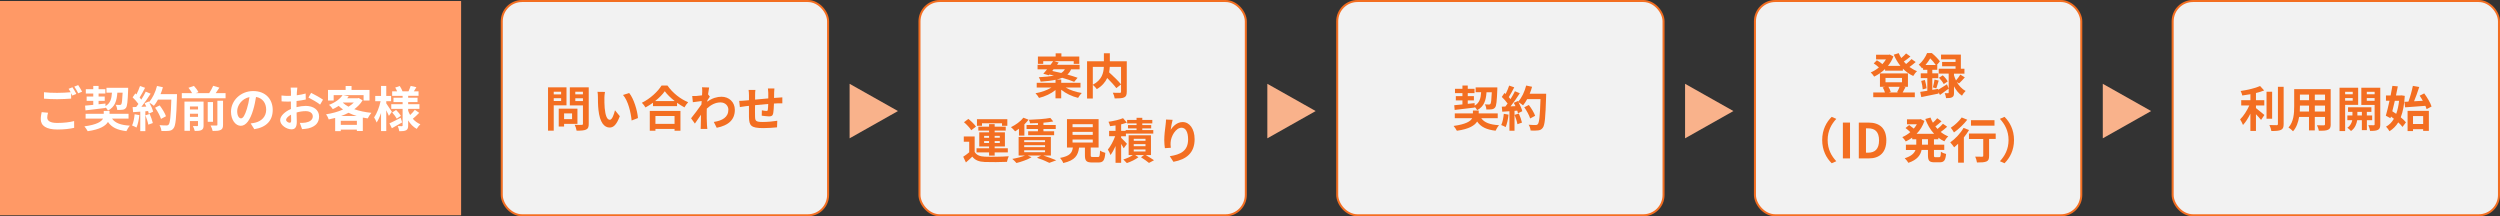
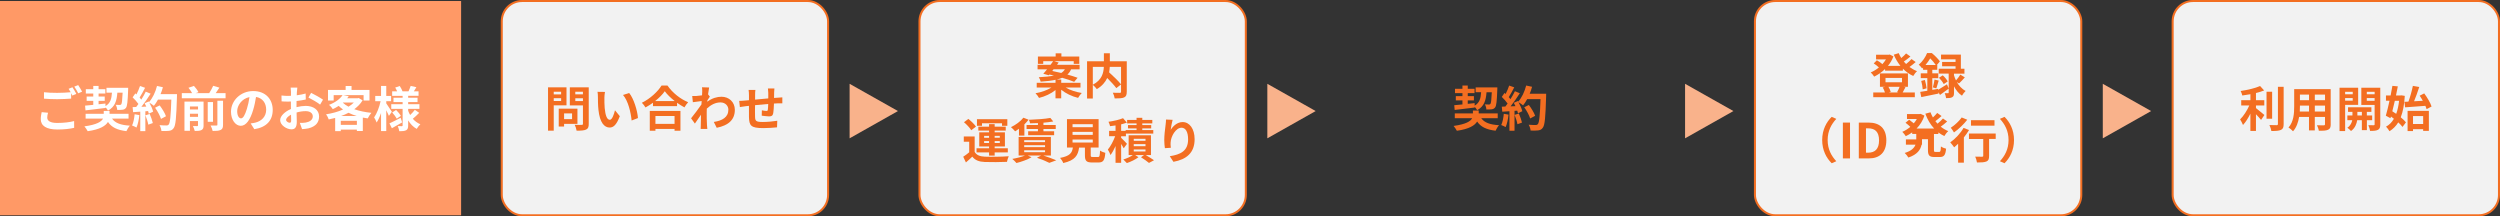
<svg xmlns="http://www.w3.org/2000/svg" id="_レイヤー_2" data-name="レイヤー 2" viewBox="0 0 1231.42 106.54">
  <rect x="0" y="0" width="1231.42" height="106.54" fill="#333333" stroke="none" />
  <defs>
    <style>
      .cls-1 {
        fill: #f9b28b;
      }

      .cls-2 {
        fill: #fff;
      }

      .cls-3 {
        fill: #f96;
      }

      .cls-4 {
        fill: #f36e21;
      }

      .cls-5 {
        fill: #f2f2f2;
        stroke: #f36e21;
        stroke-miterlimit: 10;
      }
    </style>
  </defs>
  <g id="_レイヤー_2-2" data-name="レイヤー 2">
    <g>
      <rect class="cls-5" x="247.15" y=".5" width="160.74" height="105.54" rx="10" ry="10" />
      <g>
        <path class="cls-4" d="M272.75,51.89v12.48h-2.81v-21.34h9.1v8.86h-6.29ZM272.75,45.2v1.29h3.64v-1.29h-3.64ZM276.4,49.74v-1.36h-3.64v1.36h3.64ZM277.85,61.01v1.33h-2.64v-8.81h9.22v7.48h-6.57ZM277.85,55.87v2.81h3.93v-2.81h-3.93ZM290,60.99c0,1.57-.31,2.38-1.31,2.83-.98.48-2.48.55-4.67.55-.1-.81-.55-2.14-.95-2.91,1.38.1,3,.07,3.45.05.45,0,.62-.14.62-.57v-9.03h-6.46v-8.88h9.31v17.96ZM283.37,45.17v1.31h3.76v-1.31h-3.76ZM287.14,49.77v-1.38h-3.76v1.38h3.76Z" />
        <path class="cls-4" d="M297.71,48.17c-.02,1.55,0,3.33.14,5.05.33,3.43,1.05,5.79,2.55,5.79,1.12,0,2.07-2.79,2.52-4.69l2.38,2.91c-1.57,4.14-3.07,5.6-4.98,5.6-2.62,0-4.88-2.36-5.55-8.74-.24-2.19-.26-4.98-.26-6.43,0-.67-.05-1.69-.19-2.43l3.67.05c-.17.86-.29,2.24-.29,2.91ZM314.24,58.15l-3.12,1.21c-.38-3.83-1.64-9.62-4.24-12.58l3.03-.98c2.26,2.74,4.07,8.69,4.33,12.34Z" />
        <path class="cls-4" d="M328.78,42.15c2.55,3.64,6.41,6.67,10.19,8.19-.69.74-1.33,1.67-1.83,2.55-1.21-.62-2.45-1.41-3.64-2.26v1.64h-11.86v-1.67c-1.17.86-2.43,1.64-3.69,2.33-.38-.69-1.17-1.71-1.79-2.31,4.1-1.98,7.91-5.57,9.69-8.48h2.93ZM320.07,54.63h15.1v9.77h-2.91v-.88h-9.41v.88h-2.79v-9.77ZM332.33,49.77c-1.98-1.55-3.74-3.26-4.88-4.84-1.12,1.6-2.79,3.29-4.74,4.84h9.62ZM322.85,57.13v3.88h9.41v-3.88h-9.41Z" />
        <path class="cls-4" d="M345.81,42.98l3.48.12c-.14.67-.33,1.88-.52,3.38l.88,1.12c-.33.43-.81,1.21-1.21,1.83-.02.21-.02.45-.05.67,2.41-1.79,4.86-2.45,7-2.45,3.67,0,6.55,2.6,6.57,6.43,0,4.81-3.03,7.69-8.93,8.86l-1.43-2.88c4.19-.62,7.19-2.33,7.17-6.05,0-1.86-1.5-3.57-3.88-3.57-2.53,0-4.74,1.21-6.74,3.05-.02.69-.05,1.38-.05,2,0,1.95,0,3.95.14,6.19.02.43.09,1.29.17,1.83h-3.29c.05-.52.07-1.38.07-1.76.05-1.86.07-3.24.09-5.24-1,1.5-2.17,3.24-3,4.36l-1.88-2.6c1.36-1.67,3.74-4.81,5.1-6.81.05-.55.09-1.12.12-1.69-1.17.14-3,.38-4.34.57l-.31-3.05c.69.02,1.24.02,2.07-.02.69-.05,1.74-.17,2.76-.31.05-.91.09-1.57.09-1.83,0-.69.02-1.41-.09-2.14Z" />
        <path class="cls-4" d="M381.32,45.67c-.02.93-.02,1.79-.05,2.57.64-.05,1.24-.1,1.79-.12.67-.05,1.6-.1,2.29-.17v2.93c-.4-.02-1.67,0-2.29.02-.52.02-1.14.05-1.83.1-.07,1.81-.17,3.76-.36,4.76-.26,1.26-.86,1.57-2.07,1.57-.86,0-2.76-.24-3.6-.36l.07-2.64c.74.17,1.71.31,2.19.31s.69-.1.74-.55c.1-.64.17-1.74.19-2.88-2.12.17-4.45.38-6.48.6-.02,2.19-.05,4.38,0,5.41.05,2.33.26,2.86,3.83,2.86,2.33,0,5.34-.29,7.12-.6l-.12,3.24c-1.6.19-4.53.38-6.79.38-6.17,0-6.91-1.29-7.03-5.41-.02-1.02-.02-3.33-.02-5.55-.64.07-1.19.12-1.6.17-.76.1-2.24.33-2.86.43l-.33-3.05c.69,0,1.79-.05,3-.17.43-.05,1.05-.1,1.81-.17v-2.41c0-.98-.07-1.79-.19-2.64h3.36c-.12.81-.14,1.48-.14,2.48,0,.55-.02,1.36-.02,2.29,2.02-.19,4.33-.4,6.5-.6v-2.69c0-.6-.09-1.72-.17-2.19h3.19c-.05.38-.12,1.43-.14,2.07Z" />
      </g>
      <rect class="cls-5" x="452.91" y=".5" width="160.74" height="105.54" rx="10" ry="10" />
      <g>
        <path class="cls-4" d="M524.88,43.11c2.1,1.24,5.07,2.24,7.96,2.69-.62.6-1.41,1.69-1.81,2.41-2.98-.71-6.05-2.17-8.31-4v4.24h-2.81v-4.1c-2.19,1.79-5.17,3.17-8.12,3.88-.38-.69-1.14-1.74-1.74-2.29,2.86-.5,5.84-1.55,7.86-2.83h-7.26v-2.33h9.27v-1.48c-1.93.43-4.33.71-7.31.93-.12-.67-.57-1.64-.93-2.19,3.22-.17,5.62-.43,7.46-.83-.76-.17-1.52-.36-2.24-.5l-.31.36-2.69-.74c.57-.62,1.19-1.38,1.86-2.19h-4.69v-2.22h6.38c.45-.62.91-1.21,1.29-1.76h-4.88v1.31h-2.62v-3.64h8.74v-1.57h2.83v1.57h8.81v3.64h-2.74v-1.31h-9.58l2.17.64c-.26.36-.52.74-.81,1.12h11.12v2.22h-4.19c-.43,1-1.02,1.86-1.83,2.57,1.93.55,3.69,1.1,5.03,1.6l-1.69,2c-1.43-.62-3.57-1.33-5.91-2-.76.33-1.64.62-2.67.86h2.21v1.62h9.48v2.33h-7.31ZM518.3,34.96c1.38.26,2.91.6,4.43.98.83-.5,1.38-1.12,1.79-1.81h-5.57l-.64.83Z" />
        <path class="cls-4" d="M555,45.23c0,1.52-.31,2.31-1.31,2.76-.98.45-2.5.5-4.62.5-.1-.81-.52-2.07-.93-2.81,1.41.07,3,.05,3.45.05.45-.02.6-.14.6-.57v-3.57l-2.33,1.81c-.95-1.31-2.74-3.24-4.48-4.98-.93,2-2.52,3.95-5.12,5.48-.4-.57-1.29-1.57-1.98-2.1v6.72h-2.83v-18.34h8.29v-3.95h2.93v3.95h8.34v15.05ZM538.28,41.73c4.5-2.33,5.31-5.86,5.43-8.79h-5.43v8.79ZM546.64,32.94c-.05.88-.14,1.76-.33,2.69,2.02,1.83,4.57,4.26,5.88,5.91v-8.6h-5.55Z" />
        <path class="cls-4" d="M480.08,74.81c.93,1.6,2.6,2.26,5.03,2.36,2.86.12,8.48.05,11.77-.21-.33.67-.74,1.98-.88,2.76-2.95.14-8,.19-10.91.07-2.83-.12-4.74-.81-6.17-2.64-.95.93-1.93,1.83-3.14,2.86l-1.33-2.81c.93-.59,2-1.38,2.95-2.19v-5.19h-2.67v-2.6h5.36v7.6ZM478.39,64.14c-.67-1.17-2.24-2.81-3.57-3.95l2.17-1.62c1.33,1.07,2.98,2.64,3.74,3.79l-2.33,1.79ZM487.18,75.08h-6.17v-2.05h6.17v-.88h-4.83v-6.98h4.83v-.83h-5.29v-1.95h5.29v-1.24h2.76v1.24h5.45v1.95h-5.45v.83h5.05v6.98h-5.05v.88h6.48v2.05h-6.48v1.57h-2.76v-1.57ZM483.7,61.98h-2.48v-3.26h14.96v3.26h-2.62v-1.26h-9.86v1.26ZM484.75,67.86h2.43v-.93h-2.43v.93ZM487.18,70.43v-.93h-2.43v.93h2.43ZM489.94,66.93v.93h2.52v-.93h-2.52ZM492.47,69.5h-2.52v.93h2.52v-.93Z" />
        <path class="cls-4" d="M501.92,63.43c-.64.48-1.29.9-1.91,1.26-.45-.55-1.43-1.6-2.05-2.07,2.31-1.07,4.72-2.81,6.12-4.64l2.57.98c-.6.76-1.29,1.55-2.07,2.29v5.53h-2.67v-3.33ZM513.9,76.6c2.31.74,4.83,1.69,6.38,2.36l-3.41,1.26c-1.33-.71-3.72-1.71-6.1-2.5l2.05-1.12h-6.6l1.88.86c-1.98,1.17-5,2.24-7.43,2.83-.45-.55-1.45-1.55-2.05-2.02,2.21-.38,4.64-.98,6.31-1.67h-3.19v-9.15h15.89v9.15h-3.74ZM504.49,70h10.27v-.93h-10.27v.93ZM504.49,72.48h10.27v-.95h-10.27v.95ZM504.49,74.98h10.27v-.98h-10.27v.98ZM511.25,60.62c-1.33.07-2.64.1-3.88.12-.07-.48-.31-1.26-.55-1.74,3.69-.12,8-.43,10.55-.91l1.43,1.74c-1.41.26-3.07.45-4.83.6v1.14h6.05v1.98h-6.05v1.1h5.26v1.95h-12.79v-1.95h4.81v-1.1h-5.6v-1.98h5.6v-.95Z" />
        <path class="cls-4" d="M540.78,77.34c.81,0,.95-.41,1.07-3.17.6.45,1.86.93,2.6,1.12-.31,3.76-1.05,4.74-3.41,4.74h-3.14c-2.83,0-3.5-.86-3.5-3.53v-3.81h-2.88c-.5,3.79-1.91,6.29-7.79,7.62-.26-.76-1.02-1.93-1.57-2.53,4.88-.91,5.91-2.5,6.31-5.1h-2.91v-13.98h15.58v13.98h-3.88v3.79c0,.76.14.86,1.05.86h2.48ZM528.3,62.67h9.96v-1.48h-9.96v1.48ZM528.3,66.43h9.96v-1.48h-9.96v1.48ZM528.3,70.22h9.96v-1.48h-9.96v1.48Z" />
        <path class="cls-4" d="M553.5,73.05c-.26-.55-.76-1.36-1.26-2.14v9.29h-2.76v-8.27c-.74,1.71-1.6,3.29-2.48,4.43-.26-.81-.86-1.98-1.31-2.69,1.36-1.57,2.72-4.22,3.6-6.57h-2.98v-2.64h3.17v-2.67c-.93.14-1.83.26-2.69.36-.12-.59-.48-1.57-.79-2.17,2.57-.36,5.38-1,7.17-1.76l1.88,2.17c-.86.33-1.81.62-2.81.86v3.21h2.21v-.4h5.38v-.81h-4.22v-1.64h4.22v-.81h-4.64v-1.71h4.64v-1.07h2.83v1.07h4.93v1.71h-4.93v.81h4.38v1.64h-4.38v.81h5.41v1.76h-13.48v1.29h-2.36v.76c.76.71,2.48,2.48,2.88,2.98l-1.62,2.21ZM564.38,76.39c1.45.86,3.1,1.86,4.05,2.53l-2.48,1.33c-.88-.74-2.53-1.91-3.93-2.79l1.48-1.07h-4.33l1.6,1.05c-1.45,1.12-3.81,2.26-5.72,2.88-.43-.5-1.21-1.26-1.74-1.76,1.62-.48,3.5-1.36,4.69-2.17h-2.07v-9.77h11v9.77h-2.55ZM558.45,69.36h5.79v-1h-5.79v1ZM558.45,72h5.79v-1.02h-5.79v1.02ZM558.45,74.62h5.79v-1h-5.79v1Z" />
        <path class="cls-4" d="M576.64,63.98c1.14-1.86,3.22-3.86,5.91-3.86,3.31,0,5.88,3.24,5.88,8.48,0,6.74-4.12,9.96-10.43,11.1l-1.81-2.76c5.29-.81,9.03-2.55,9.03-8.31,0-3.67-1.24-5.72-3.24-5.72-2.81,0-5.26,4.22-5.38,7.36-.05.64-.02,1.41.12,2.52l-2.93.19c-.14-.93-.31-2.38-.31-3.98,0-2.21.33-5.17.67-7.62.12-.91.19-1.86.19-2.5l3.26.14c-.33,1.17-.81,3.62-.95,4.95Z" />
      </g>
-       <rect class="cls-5" x="658.67" y=".5" width="160.74" height="105.54" rx="10" ry="10" />
      <g>
        <path class="cls-4" d="M729.61,58.22c1.55,2.19,4.31,3.19,8.77,3.45-.62.67-1.33,1.88-1.71,2.72-4.55-.55-7.27-1.88-9.08-4.53-1.17,1.93-3.91,3.69-9.98,4.55-.36-.69-1.07-1.74-1.62-2.38,6.1-.83,8.38-2.31,9.17-3.81h-8.58v-2.38h8.93v-1.41h2.86v1.41h9.36v2.38h-8.12ZM716.3,51.82c1.14-.1,2.52-.24,4.05-.38v-1.98h-3.26v-2.12h3.26v-1.48h-3.67v-2.12h3.67v-1.62h2.62v1.62h3.33v2.12h-3.33v1.48h3.03v2.12h-3.03v1.69c1.12-.12,2.26-.24,3.38-.36l.02,1.26c2.43-1.43,3-3.62,3.19-6.62h-2.71v-2.38h10.69s0,.76-.02,1.07c-.21,5.72-.45,8-1.07,8.79-.48.62-.98.83-1.67.93-.6.1-1.6.1-2.64.1-.02-.79-.33-1.88-.74-2.52.86.07,1.62.07,1.98.07.33,0,.52-.05.74-.29.33-.4.52-1.93.69-5.76h-2.6c-.29,4.03-1.17,6.98-4.62,8.84-.24-.48-.71-1.14-1.19-1.64v.33c-3.5.45-7.19.88-9.88,1.19l-.21-2.33Z" />
        <path class="cls-4" d="M743.06,56.46c-.24,2.24-.74,4.62-1.43,6.15-.5-.31-1.55-.81-2.17-1.02.69-1.41,1.07-3.53,1.26-5.53l2.33.41ZM761.59,46.15s0,.95-.02,1.31c-.31,10.43-.64,14.2-1.64,15.46-.67.91-1.29,1.17-2.29,1.31-.86.14-2.33.12-3.72.07-.05-.81-.43-2.05-.95-2.86,1.5.14,2.86.14,3.5.14.45,0,.71-.1,1-.41.71-.74,1.07-4.22,1.33-12.34h-6.57c-.64,1.17-1.31,2.21-2.02,3.07-.48-.43-1.52-1.14-2.24-1.57.83,1.5,1.6,3.26,1.86,4.45l-2.14,1c-.07-.38-.19-.81-.33-1.29l-1.36.1v9.79h-2.5v-9.6l-3.53.24-.24-2.48,1.76-.07c.36-.45.74-.95,1.1-1.48-.69-1.02-1.86-2.31-2.86-3.26l1.33-1.95c.19.17.38.33.57.5.67-1.31,1.33-2.91,1.74-4.14l2.5.88c-.86,1.64-1.83,3.48-2.69,4.81.31.33.6.69.83,1,.86-1.33,1.62-2.72,2.19-3.91l2.41,1c-1.33,2.1-3,4.53-4.55,6.46l2.41-.1c-.26-.57-.55-1.14-.83-1.64l2-.88.17.29c1.76-1.88,3.17-4.93,3.93-7.93l2.91.62c-.31,1.17-.71,2.31-1.17,3.41h8.12ZM748.13,55.91c.64,1.41,1.26,3.26,1.55,4.48l-2.24.79c-.19-1.21-.81-3.14-1.41-4.6l2.1-.67ZM753.71,58.34c-.45-1.5-1.69-3.79-2.91-5.5l2.26-1.14c1.24,1.64,2.6,3.83,3.1,5.34l-2.45,1.31Z" />
      </g>
      <rect class="cls-5" x="1070.18" y=".5" width="160.74" height="105.54" rx="10" ry="10" />
      <g>
        <path class="cls-4" d="M1111.2,53.23c1.17.88,3.52,2.91,4.17,3.41l-1.64,2.43c-.57-.74-1.57-1.81-2.52-2.79v8.22h-2.74v-8.53c-1.07,2.17-2.33,4.22-3.64,5.6-.29-.83-.98-2.05-1.43-2.76,1.72-1.67,3.45-4.38,4.53-6.86h-3.98v-2.6h4.53v-2.95c-1.36.26-2.72.48-4,.64-.12-.62-.48-1.62-.81-2.22,3.43-.5,7.26-1.41,9.58-2.45l2,2.19c-1.19.48-2.57.88-4.03,1.24v3.55h4.1v2.6h-4.1v1.29ZM1119.18,58.5h-2.76v-13.31h2.76v13.31ZM1124.85,42.75v18.34c0,1.64-.33,2.43-1.31,2.88-.98.48-2.57.57-4.74.55-.12-.81-.55-2.12-.98-2.93,1.55.07,3.07.07,3.57.07.45-.02.64-.17.64-.6v-18.32h2.81Z" />
        <path class="cls-4" d="M1148.04,61.19c0,1.52-.33,2.29-1.29,2.71-.98.48-2.43.52-4.57.5-.09-.76-.55-1.98-.91-2.72,1.33.07,2.91.05,3.33.05.45,0,.62-.14.62-.57v-3.57h-5.03v6.65h-2.86v-6.65h-4.86c-.43,2.6-1.29,5.22-3,7.07-.45-.52-1.6-1.5-2.24-1.83,2.6-2.86,2.81-7.1,2.81-10.43v-8.5h17.98v17.29ZM1137.35,54.93v-2.93h-4.48v.43c0,.76-.02,1.62-.07,2.5h4.55ZM1132.87,46.59v2.76h4.48v-2.76h-4.48ZM1145.23,46.59h-5.03v2.76h5.03v-2.76ZM1145.23,54.93v-2.93h-5.03v2.93h5.03Z" />
        <path class="cls-4" d="M1155.14,51.64v12.91h-2.76v-21.34h9.17v8.43h-6.41ZM1155.14,45.23v1.21h3.74v-1.21h-3.74ZM1158.87,49.59v-1.29h-3.74v1.29h3.74ZM1165.85,59.19v4.91h-2.48v-4.91h-2.29c-.24,1.64-1.02,3.95-3.05,5.34-.41-.5-1.26-1.24-1.81-1.62,1.52-.95,2.19-2.5,2.43-3.72h-2.41v-2.31h2.5v-1.79h-2.17v-2.24h11.5v2.24h-2.24v1.79h2.62v2.31h-2.62ZM1163.38,56.88v-1.79h-2.21v1.79h2.21ZM1172.45,61.24c0,1.45-.26,2.24-1.12,2.69-.86.48-2.1.55-3.91.55-.1-.79-.48-2.07-.86-2.81,1.07.05,2.24.05,2.6.02.38,0,.5-.14.5-.48v-9.53h-6.55v-8.48h9.34v18.03ZM1165.81,45.23v1.21h3.86v-1.21h-3.86ZM1169.66,49.64v-1.33h-3.86v1.33h3.86Z" />
        <path class="cls-4" d="M1184.52,47.23c-.26,4.33-.9,7.79-1.98,10.55,1.05.86,1.95,1.71,2.55,2.48l-1.69,2.26c-.5-.67-1.24-1.45-2.1-2.24-1.12,1.83-2.55,3.26-4.31,4.36-.41-.71-1.17-1.74-1.71-2.26,1.57-.83,2.88-2.14,3.88-3.88-.48-.38-.98-.76-1.45-1.1l-.24.83-2.29-1.24c.57-1.95,1.21-4.6,1.81-7.36h-1.74v-2.6h2.29c.33-1.64.64-3.26.88-4.74l2.67.26c-.26,1.41-.57,2.93-.91,4.48h2.17l.48-.07,1.69.26ZM1179.62,49.64c-.41,1.79-.83,3.55-1.24,5.17.62.38,1.26.81,1.91,1.26.69-1.83,1.14-4,1.43-6.43h-2.1ZM1186.33,50.04c.86-2.33,1.71-5.41,2.17-7.74l3.14.55c-.76,2.36-1.67,4.95-2.55,7.03,1.38-.07,2.83-.17,4.31-.24-.5-.88-1.02-1.74-1.55-2.5l2.24-1.14c1.48,2,3.05,4.65,3.62,6.46l-2.45,1.31c-.14-.5-.33-1.05-.6-1.64-3.55.29-7.29.55-10,.74l-.29-2.72,1.95-.1ZM1185.9,54.62h10.48v9.84h-2.81v-.83h-5v.93h-2.67v-9.93ZM1188.57,57.16v3.91h5v-3.91h-5Z" />
      </g>
      <polygon class="cls-1" points="442.3 54.7 418.49 41.28 418.49 68.13 442.3 54.7" />
      <polygon class="cls-1" points="648.06 54.7 624.25 41.28 624.25 68.13 648.06 54.7" />
      <polygon class="cls-1" points="853.82 54.7 830.01 41.28 830.01 68.13 853.82 54.7" />
      <polygon class="cls-1" points="1059.58 54.7 1035.77 41.28 1035.77 68.13 1059.58 54.7" />
      <rect class="cls-3" y=".5" width="227.13" height="105.54" />
      <g>
        <path class="cls-2" d="M23.27,57.94c0,1.55,1.45,2.62,4.88,2.62,3.22,0,6.26-.36,8.36-.93l.02,3.33c-2.07.5-4.93.83-8.26.83-5.46,0-8.19-1.83-8.19-5.12,0-1.38.29-2.52.45-3.43l3.14.29c-.24.86-.4,1.62-.4,2.41ZM37.58,46.24l-1.93.83c-.17-.36-.38-.76-.6-1.17v2.67c-1.67.12-4.62.29-6.88.29-2.5,0-4.57-.12-6.5-.26v-3.17c1.76.21,3.98.31,6.48.31,2.26,0,4.83-.14,6.67-.31-.33-.62-.69-1.21-1.02-1.69l1.88-.76c.6.86,1.45,2.38,1.91,3.26ZM40.44,45.15l-1.91.81c-.5-1-1.26-2.38-1.93-3.29l1.91-.76c.62.88,1.5,2.41,1.93,3.24Z" />
        <path class="cls-2" d="M55.2,58.44c1.55,2.19,4.31,3.19,8.77,3.45-.62.67-1.33,1.88-1.71,2.71-4.55-.55-7.27-1.88-9.08-4.53-1.17,1.93-3.91,3.69-9.98,4.55-.36-.69-1.07-1.74-1.62-2.38,6.1-.83,8.38-2.31,9.17-3.81h-8.58v-2.38h8.93v-1.41h2.86v1.41h9.36v2.38h-8.12ZM41.89,52.03c1.14-.1,2.52-.24,4.05-.38v-1.98h-3.26v-2.12h3.26v-1.48h-3.67v-2.12h3.67v-1.62h2.62v1.62h3.33v2.12h-3.33v1.48h3.03v2.12h-3.03v1.69c1.12-.12,2.26-.24,3.38-.36l.02,1.26c2.43-1.43,3-3.62,3.19-6.62h-2.71v-2.38h10.69s0,.76-.02,1.07c-.21,5.72-.45,8-1.07,8.79-.48.62-.98.83-1.67.93-.6.1-1.6.1-2.64.1-.02-.79-.33-1.88-.74-2.52.86.07,1.62.07,1.98.07.33,0,.52-.05.74-.29.33-.4.52-1.93.69-5.76h-2.6c-.29,4.03-1.17,6.98-4.62,8.84-.24-.48-.71-1.14-1.19-1.64v.33c-3.5.45-7.19.88-9.88,1.19l-.21-2.33Z" />
        <path class="cls-2" d="M68.65,56.68c-.24,2.24-.74,4.62-1.43,6.15-.5-.31-1.55-.81-2.17-1.02.69-1.41,1.07-3.52,1.26-5.53l2.33.41ZM87.18,46.36s0,.95-.02,1.31c-.31,10.43-.64,14.2-1.64,15.46-.67.91-1.29,1.17-2.29,1.31-.86.14-2.33.12-3.72.07-.05-.81-.43-2.05-.95-2.86,1.5.14,2.86.14,3.5.14.45,0,.71-.09,1-.4.71-.74,1.07-4.22,1.33-12.34h-6.57c-.64,1.17-1.31,2.21-2.02,3.07-.48-.43-1.52-1.14-2.24-1.57.83,1.5,1.6,3.26,1.86,4.45l-2.14,1c-.07-.38-.19-.81-.33-1.29l-1.36.1v9.79h-2.5v-9.6l-3.53.24-.24-2.48,1.76-.07c.36-.45.74-.95,1.1-1.48-.69-1.02-1.86-2.31-2.86-3.26l1.33-1.95c.19.17.38.33.57.5.67-1.31,1.33-2.91,1.74-4.14l2.5.88c-.86,1.64-1.83,3.48-2.69,4.81.31.33.6.69.83,1,.86-1.33,1.62-2.72,2.19-3.91l2.41,1c-1.33,2.1-3,4.53-4.55,6.46l2.41-.1c-.26-.57-.55-1.14-.83-1.64l2-.88.17.29c1.76-1.88,3.17-4.93,3.93-7.93l2.91.62c-.31,1.17-.71,2.31-1.17,3.41h8.12ZM73.73,56.13c.64,1.41,1.26,3.26,1.55,4.48l-2.24.79c-.19-1.21-.81-3.14-1.41-4.6l2.1-.67ZM79.3,58.56c-.45-1.5-1.69-3.79-2.91-5.5l2.26-1.14c1.24,1.64,2.6,3.83,3.1,5.34l-2.45,1.31Z" />
        <path class="cls-2" d="M111.11,45.86v2.55h-21.56v-2.55h5.07c-.43-.81-1.12-1.83-1.79-2.62l2.69-.93c.86.9,1.81,2.19,2.22,3.1l-1.31.45h6.62c.71-1.1,1.48-2.5,1.95-3.6l3.07.91c-.57.93-1.21,1.86-1.81,2.69h4.83ZM100.28,61.77c0,1.21-.24,1.88-1.05,2.29-.76.41-1.86.45-3.31.45-.14-.71-.55-1.76-.91-2.41.88.05,1.83.05,2.14.02.29,0,.38-.1.38-.38v-2.12h-3.98v4.81h-2.69v-14.39h9.41v11.72ZM93.56,52.44v1.48h3.98v-1.48h-3.98ZM97.54,57.56v-1.55h-3.98v1.55h3.98ZM104.92,60.01h-2.6v-9.72h2.6v9.72ZM107.07,49.63h2.79v11.84c0,1.41-.26,2.1-1.21,2.55-.91.43-2.19.5-3.91.48-.14-.76-.6-1.93-1.02-2.67,1.21.05,2.45.05,2.86.02.38,0,.5-.09.5-.43v-11.79Z" />
        <path class="cls-2" d="M125.26,63.63l-1.79-2.83c.91-.1,1.57-.24,2.21-.38,3.05-.71,5.43-2.91,5.43-6.38,0-3.29-1.79-5.74-5-6.29-.33,2.02-.74,4.22-1.43,6.45-1.43,4.81-3.48,7.77-6.07,7.77s-4.83-2.91-4.83-6.93c0-5.5,4.76-10.19,10.93-10.19s9.62,4.1,9.62,9.29-3.07,8.57-9.08,9.5ZM118.71,58.3c1,0,1.93-1.5,2.91-4.72.55-1.76,1-3.79,1.26-5.76-3.93.81-6.05,4.29-6.05,6.91,0,2.41.95,3.57,1.88,3.57Z" />
        <path class="cls-2" d="M146.24,45.24c-.02.52-.05,1.1-.07,1.69,1.57-.19,3.14-.5,4.38-.86l.07,2.95c-1.36.31-3,.55-4.55.74-.02.71-.02,1.45-.02,2.14v.88c1.62-.4,3.26-.62,4.57-.62,3.67,0,6.55,1.91,6.55,5.19,0,2.81-1.48,4.93-5.26,5.88-1.1.24-2.14.31-3.12.38l-1.1-3.07c1.07,0,2.1-.02,2.93-.17,1.93-.36,3.45-1.31,3.45-3.05,0-1.62-1.43-2.57-3.5-2.57-1.48,0-3.03.24-4.48.67.05,1.88.1,3.74.1,4.55,0,2.95-1.05,3.74-2.62,3.74-2.31,0-5.57-2-5.57-4.53,0-2.07,2.38-4.24,5.31-5.5-.02-.57-.02-1.14-.02-1.69v-2c-.45.02-.88.05-1.26.05-1.6,0-2.53-.02-3.33-.12l-.05-2.88c1.41.17,2.43.19,3.29.19.43,0,.91-.02,1.38-.05.02-.83.02-1.52.02-1.93,0-.5-.09-1.67-.17-2.1h3.29c-.07.43-.17,1.45-.21,2.07ZM142.66,60.46c.43,0,.76-.19.76-1,0-.6-.02-1.69-.07-2.98-1.45.79-2.43,1.76-2.43,2.6,0,.74,1.12,1.38,1.74,1.38ZM159.1,49.1l-1.43,2.43c-1.14-.98-4.26-2.76-5.74-3.48l1.31-2.31c1.83.88,4.6,2.45,5.86,3.36Z" />
        <path class="cls-2" d="M178.6,49.41c-1.02,1.72-2.43,3.14-4.1,4.38,2.48.88,5.36,1.48,8.43,1.79-.6.67-1.41,1.93-1.79,2.74-.83-.12-1.64-.26-2.43-.4v6.62h-2.93v-.69h-7.93v.74h-2.76v-6.5c-1.05.29-2.1.52-3.17.74-.24-.76-.83-1.93-1.31-2.52,2.91-.45,5.84-1.24,8.36-2.36-.76-.55-1.48-1.14-2.14-1.79-.88.57-1.83,1.1-2.91,1.6-.38-.67-1.26-1.67-1.88-2.1,3.31-1.26,5.5-3.02,6.69-4.79h-4.38v2.64h-2.79v-5.22h8.69v-1.93h2.91v1.93h8.84v5.22h-2.91v-2.64h-9.96l2.64.52c-.24.33-.5.67-.76,1h5.19l.48-.12,1.91,1.14ZM175.79,61.51v-2.02h-7.93v2.02h7.93ZM175.74,57.15c-1.45-.43-2.81-.98-4.07-1.6-1.14.6-2.38,1.14-3.67,1.6h7.74ZM168.88,50.6c.79.71,1.71,1.38,2.79,1.95,1-.62,1.91-1.31,2.62-2.05h-5.29l-.12.1Z" />
        <path class="cls-2" d="M191.57,57.08c-.29-.69-.79-1.76-1.31-2.79v10.27h-2.57v-8.91c-.62,1.83-1.36,3.5-2.17,4.69-.26-.79-.83-1.86-1.24-2.5,1.33-1.86,2.6-5.17,3.19-7.98h-2.64v-2.62h2.86v-4.91h2.57v4.91h2.38v2.62h-2.38v1.05c.64.88,2.36,3.5,2.76,4.14l-1.45,2.02ZM198.08,60.3c-1.67.98-3.53,2.02-5.05,2.86l-1.21-2.38c1.41-.64,3.5-1.71,5.53-2.76l.74,2.29ZM206.48,55.58c-1,1.05-2.21,2.17-3.14,2.93,1.02,1.17,2.26,2.1,3.72,2.69-.6.52-1.38,1.57-1.79,2.29-1.74-.95-3.14-2.41-4.22-4.19v2.48c0,1.29-.24,1.95-1,2.38-.79.41-1.91.48-3.38.48-.1-.74-.41-1.83-.76-2.53.81.05,1.74.05,2.03.05s.38-.12.38-.4v-8.12h-5.6v-2.31h5.6v-1.05h-4.5v-2.12h4.5v-.95h-5.15v-2.22h2.43c-.24-.62-.59-1.29-.93-1.86l2.24-.76c.55.83,1.12,1.91,1.36,2.62h2.95c.36-.81.83-1.91,1.07-2.67l2.81.64c-.43.71-.86,1.43-1.24,2.02h2.31v2.22h-5.12v.95h4.62v2.12h-4.62v1.05h5.55v2.31h-5.55v.93c.26.74.6,1.43.98,2.1.83-.79,1.76-1.79,2.31-2.57l2.14,1.5ZM195.1,54.15c.88.86,1.88,2.07,2.36,2.88l-2.02,1.43c-.43-.83-1.41-2.12-2.26-3.05l1.93-1.26Z" />
      </g>
      <g>
        <rect class="cls-5" x="864.43" y=".5" width="160.74" height="105.54" rx="10" ry="10" />
        <g>
          <path class="cls-4" d="M943.61,30.56c-.95.83-2.05,1.71-3.07,2.43,1.14.83,2.41,1.55,3.74,2.07-.64.52-1.45,1.62-1.88,2.36-1.91-.86-3.62-2.1-5.1-3.6v.98h-8.77v-.81c-1.62,1.57-3.48,2.83-5.38,3.76-.38-.62-1.12-1.6-1.69-2.07,1.38-.57,2.76-1.43,4.03-2.45-.67-.67-1.69-1.45-2.55-2l1.55-1.55c.91.52,2.03,1.26,2.69,1.93.69-.74,1.29-1.55,1.79-2.36h-4.88v-2.29h6.24l.48-.12,1.83.95c-.64,1.74-1.57,3.29-2.69,4.64h6.12c-1.31-1.62-2.41-3.48-3.26-5.5l2.43-.76c.36.83.76,1.64,1.26,2.41.88-.71,1.76-1.55,2.38-2.26l2.14,1.52c-1.02.86-2.22,1.76-3.26,2.48.36.43.74.83,1.12,1.21.98-.76,2-1.69,2.67-2.45l2.07,1.48ZM938.58,42.94c-.5.98-.98,1.91-1.38,2.6h5.98v2.33h-20.48v-2.33h5.76c-.24-.79-.64-1.74-1.1-2.48l1.24-.31h-2.6v-6.6h13.79v6.6h-2.14l.93.19ZM928.74,40.52h8.12v-2.12h-8.12v2.12ZM930.17,42.75c.52.81.95,1.81,1.14,2.52l-.91.26h4.69l-.64-.14c.41-.71.91-1.79,1.24-2.64h-5.53Z" />
          <path class="cls-4" d="M954.7,44.23c1.19-.69,2.76-1.69,4.31-2.71l.86,2.14c-1.41,1.07-2.93,2.17-4.29,3.1l-.79-1.36.07.69c-2.95.62-6.1,1.29-8.5,1.74l-.52-2.57c1-.14,2.19-.33,3.5-.55v-6.22h-3.24v-2.38h3.24v-1.74h-2.1v-1.07c-.14.14-.31.29-.45.43-.36-.55-1.14-1.48-1.69-1.83,2-1.69,3.38-3.93,4.12-5.76h2.33c1.41,1.17,3.14,2.86,3.98,4.1l-1.5,1.79h.21v2.36h-2.45v1.74h2.95v2.38h-2.95v5.76l2.86-.5.05.48ZM948.15,39.4c.38,1.31.71,3,.83,4.1l-1.91.52c-.05-1.14-.38-2.86-.74-4.17l1.81-.45ZM953.48,32.01c-.67-.98-1.72-2.31-2.72-3.26-.6,1.02-1.36,2.14-2.31,3.26h5.03ZM952.06,43.06c.31-1.05.69-2.74.83-3.86l2.05.5c-.43,1.33-.81,2.86-1.17,3.83l-1.71-.48ZM963.85,40.37c1,1.76,2.43,3.43,4.36,4.43-.57.5-1.41,1.6-1.81,2.33-1.69-1.1-2.98-2.81-3.91-4.6v3.12c0,1.19-.17,1.86-.91,2.24-.74.41-1.67.45-3,.45-.07-.71-.36-1.71-.67-2.45.67.05,1.38.02,1.62.02.26,0,.33-.07.33-.31v-9.34h-4.91v-2.41h8.29v-1.21h-6.62v-2.14h6.62v-1.29h-7.15v-2.33h9.77v6.98h1.76v2.41h-5.15v.79c.24.81.55,1.69.98,2.55.74-.81,1.62-1.98,2.14-2.86l2.22,1.36c-.95,1.1-2.02,2.21-2.86,3l-1.12-.74ZM956.94,37.11c.95.83,2,2.1,2.45,3l-1.98,1.31c-.41-.88-1.43-2.19-2.33-3.12l1.86-1.19Z" />
          <path class="cls-4" d="M902.24,57.55l2.26,1c-2.38,2.57-4.26,5.86-4.26,10.43s1.88,7.86,4.26,10.43l-2.26,1c-2.57-2.52-4.69-6.34-4.69-11.43s2.12-8.91,4.69-11.43Z" />
          <path class="cls-4" d="M907.74,60.38h3.52v17.65h-3.52v-17.65Z" />
          <path class="cls-4" d="M915.6,60.38h4.83c5.38,0,8.72,2.81,8.72,8.76s-3.33,8.88-8.53,8.88h-5.03v-17.65ZM920.22,75.2c3.29,0,5.34-1.76,5.34-6.05s-2.05-5.93-5.34-5.93h-1.1v11.98h1.1Z" />
-           <path class="cls-4" d="M952.61,68.57v2.69h5.07v2.6h-5.07v2.57c0,.86.1,1,.76,1h1.83c.62,0,.74-.48.83-2.71.6.48,1.74.95,2.55,1.12-.29,3.14-1.02,4.1-3.12,4.1h-2.6c-2.57,0-3.21-.83-3.21-3.48v-2.6h-3.14c-.52,2.5-2.1,4.86-6.5,6.34-.36-.64-1.21-1.74-1.81-2.26,3.29-1,4.72-2.48,5.31-4.07h-4.72v-2.6h5.1v-2.69h-2v-.79c-1,.74-2.07,1.36-3.17,1.88-.38-.64-1.17-1.62-1.71-2.14,1.38-.57,2.74-1.41,3.95-2.45-.62-.62-1.57-1.43-2.36-2.02l1.79-1.48c.71.5,1.62,1.19,2.29,1.76.57-.67,1.07-1.38,1.5-2.14h-4.86v-2.43h6.22l.5-.09,1.88.88c-.83,2.5-2.19,4.62-3.86,6.34h8.62c-1.86-2-3.29-4.48-4.33-7.29l2.55-.71c.33.88.71,1.74,1.19,2.55.79-.71,1.57-1.55,2.12-2.22l2.14,1.52c-.98.88-2.07,1.81-3.05,2.53.33.43.69.83,1.05,1.24.98-.79,2.02-1.76,2.69-2.57l2.07,1.48c-.98.91-2.12,1.83-3.17,2.57,1.12.91,2.36,1.64,3.72,2.19-.67.55-1.52,1.67-1.95,2.43-1.05-.5-2.03-1.1-2.93-1.79v.76h-2.17ZM949.65,68.57h-2.93v2.69h2.93v-2.69Z" />
+           <path class="cls-4" d="M952.61,68.57v2.69h5.07h-5.07v2.57c0,.86.1,1,.76,1h1.83c.62,0,.74-.48.83-2.71.6.48,1.74.95,2.55,1.12-.29,3.14-1.02,4.1-3.12,4.1h-2.6c-2.57,0-3.21-.83-3.21-3.48v-2.6h-3.14c-.52,2.5-2.1,4.86-6.5,6.34-.36-.64-1.21-1.74-1.81-2.26,3.29-1,4.72-2.48,5.31-4.07h-4.72v-2.6h5.1v-2.69h-2v-.79c-1,.74-2.07,1.36-3.17,1.88-.38-.64-1.17-1.62-1.71-2.14,1.38-.57,2.74-1.41,3.95-2.45-.62-.62-1.57-1.43-2.36-2.02l1.79-1.48c.71.5,1.62,1.19,2.29,1.76.57-.67,1.07-1.38,1.5-2.14h-4.86v-2.43h6.22l.5-.09,1.88.88c-.83,2.5-2.19,4.62-3.86,6.34h8.62c-1.86-2-3.29-4.48-4.33-7.29l2.55-.71c.33.88.71,1.74,1.19,2.55.79-.71,1.57-1.55,2.12-2.22l2.14,1.52c-.98.88-2.07,1.81-3.05,2.53.33.43.69.83,1.05,1.24.98-.79,2.02-1.76,2.69-2.57l2.07,1.48c-.98.91-2.12,1.83-3.17,2.57,1.12.91,2.36,1.64,3.72,2.19-.67.55-1.52,1.67-1.95,2.43-1.05-.5-2.03-1.1-2.93-1.79v.76h-2.17ZM949.65,68.57h-2.93v2.69h2.93v-2.69Z" />
          <path class="cls-4" d="M969.89,64.05c-.71,1.21-1.6,2.45-2.55,3.64v12.43h-2.83v-9.31c-.67.64-1.31,1.24-1.95,1.76-.41-.57-1.36-1.86-1.93-2.45,2.43-1.67,5.03-4.43,6.55-7.12l2.72,1.05ZM969.01,58.98c-1.72,2.24-4.29,4.69-6.55,6.26-.36-.62-1.07-1.76-1.57-2.31,1.98-1.26,4.24-3.41,5.38-5.07l2.74,1.12ZM983.02,68.45h-3.26v8.36c0,1.52-.29,2.31-1.33,2.74-1,.43-2.53.48-4.64.48-.12-.83-.48-2.05-.86-2.88,1.36.07,2.93.07,3.36.05.43,0,.59-.09.59-.45v-8.29h-7.03v-2.69h13.17v2.69ZM982.42,61.9h-11.58v-2.69h11.58v2.69Z" />
          <path class="cls-4" d="M987.35,80.41l-2.26-1c2.38-2.57,4.26-5.86,4.26-10.43s-1.88-7.86-4.26-10.43l2.26-1c2.57,2.53,4.69,6.34,4.69,11.43s-2.12,8.91-4.69,11.43Z" />
        </g>
      </g>
    </g>
  </g>
</svg>